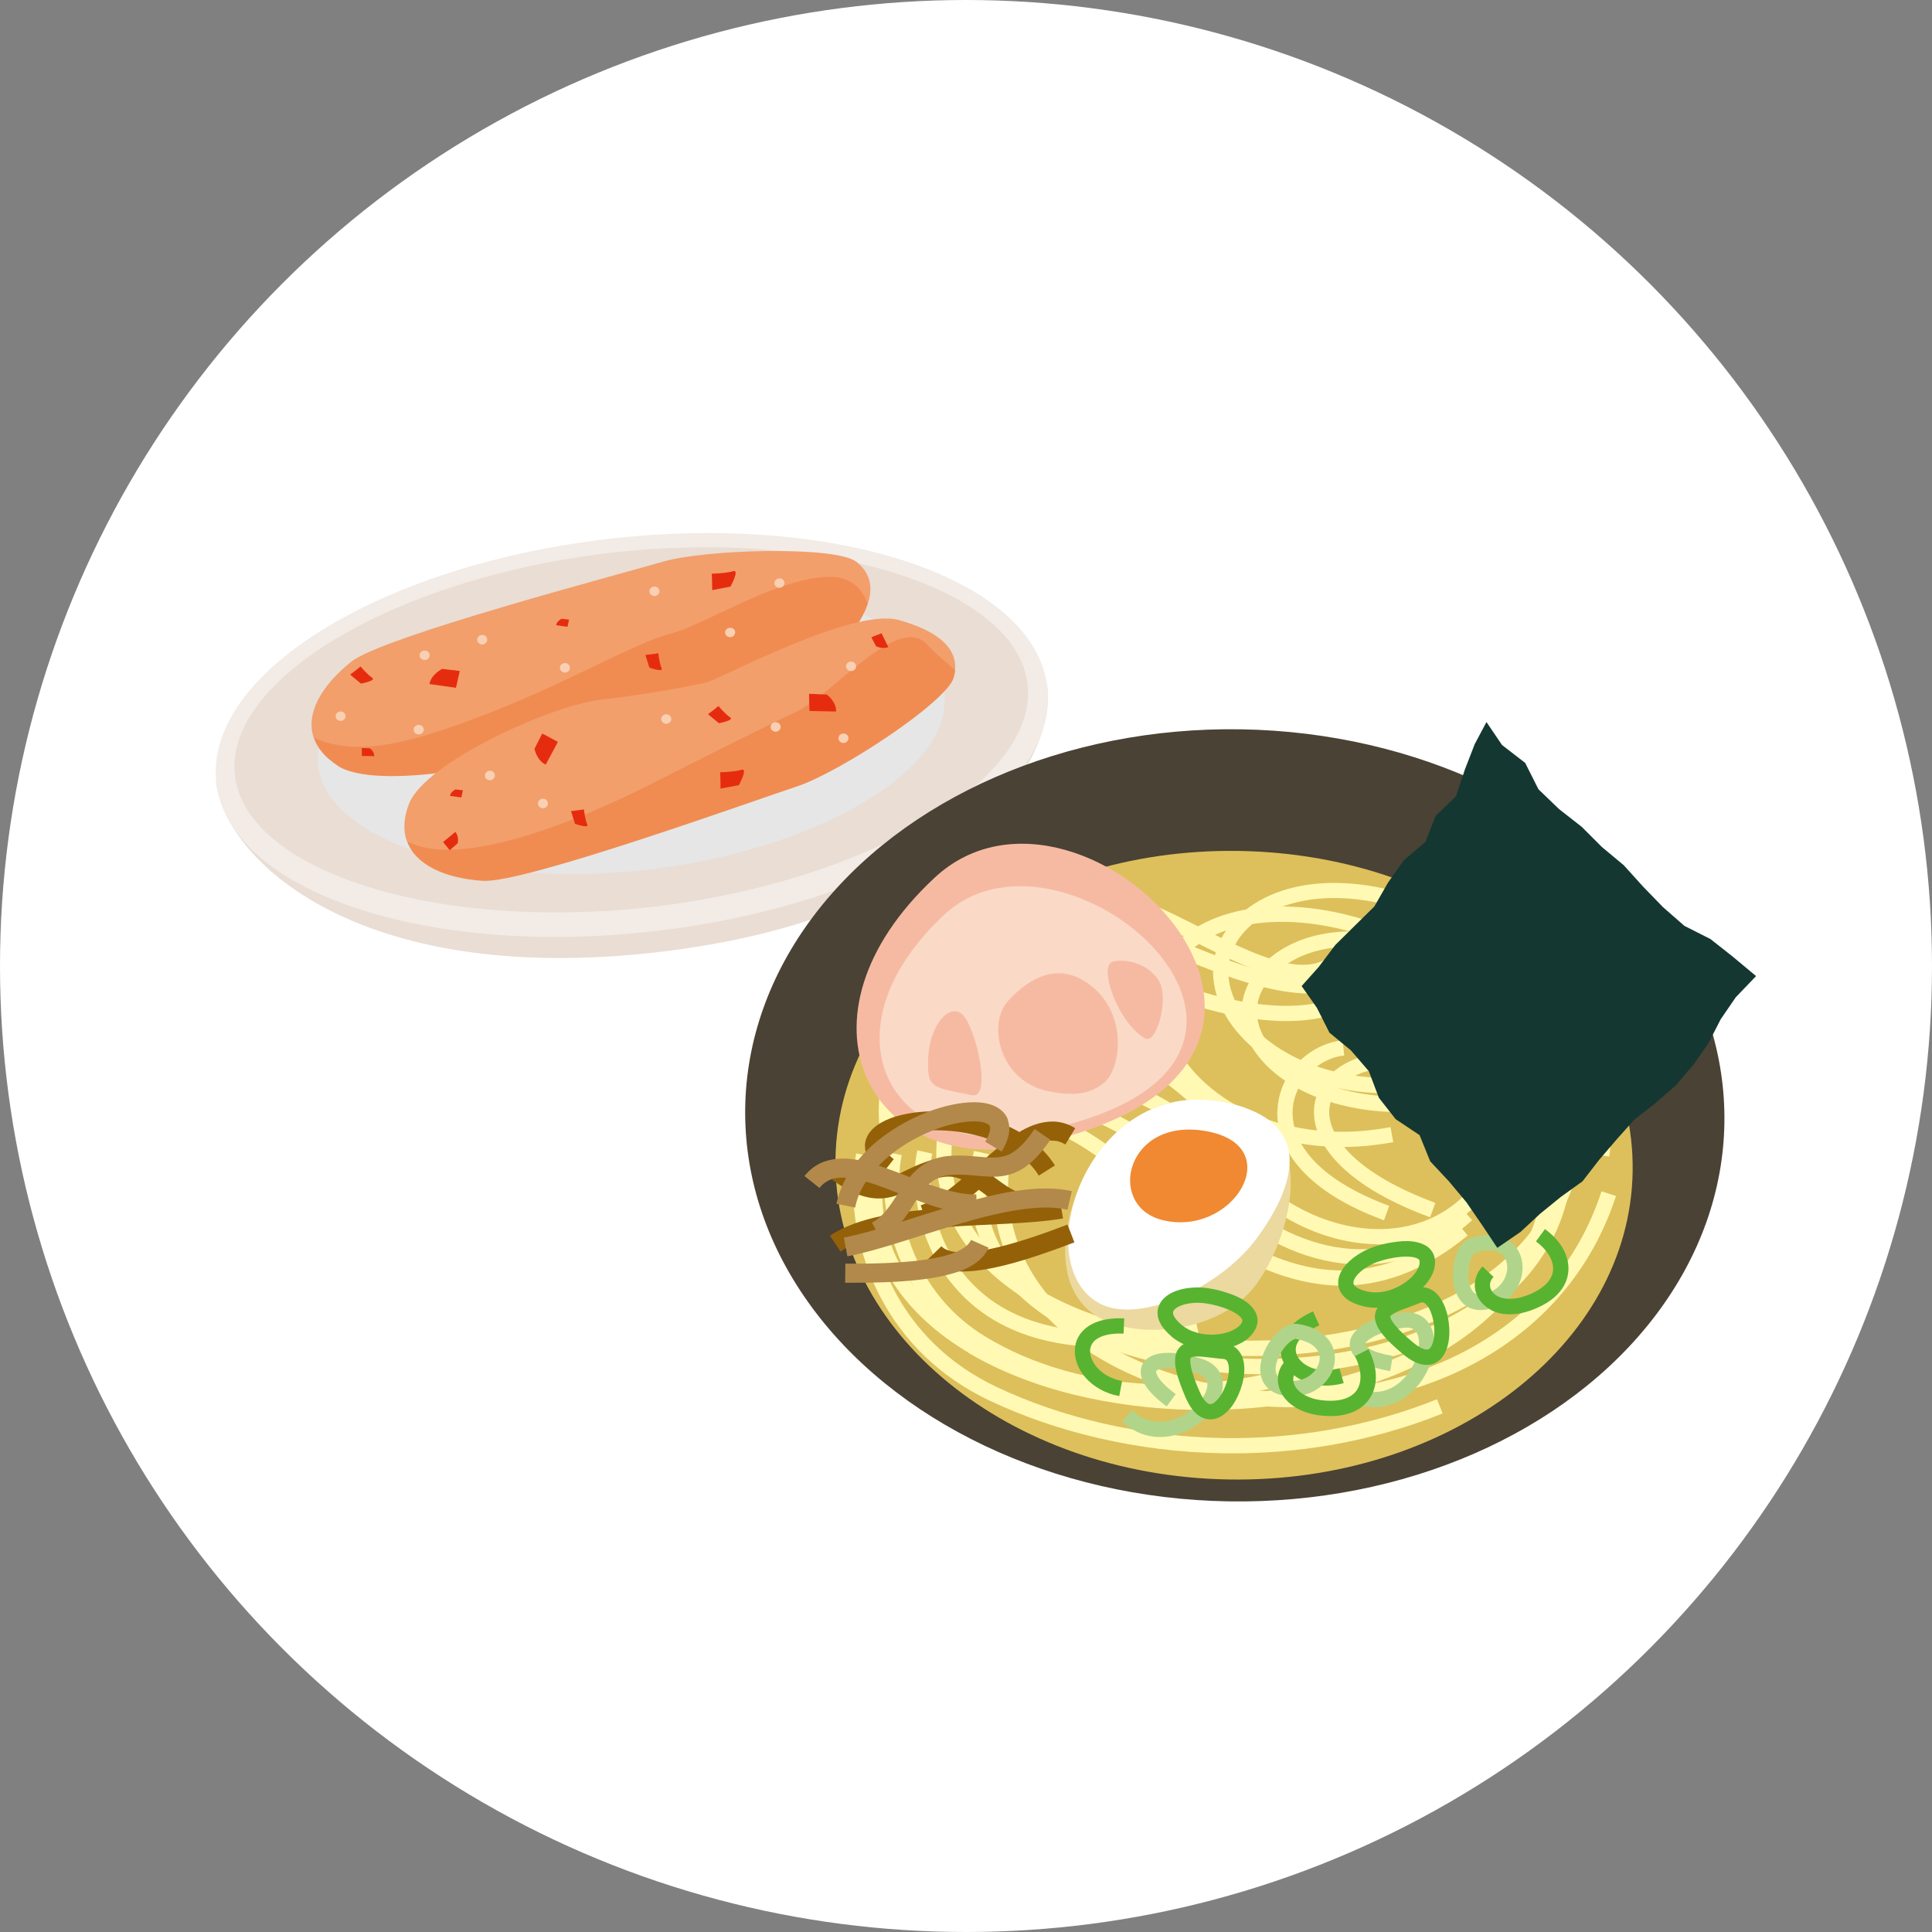
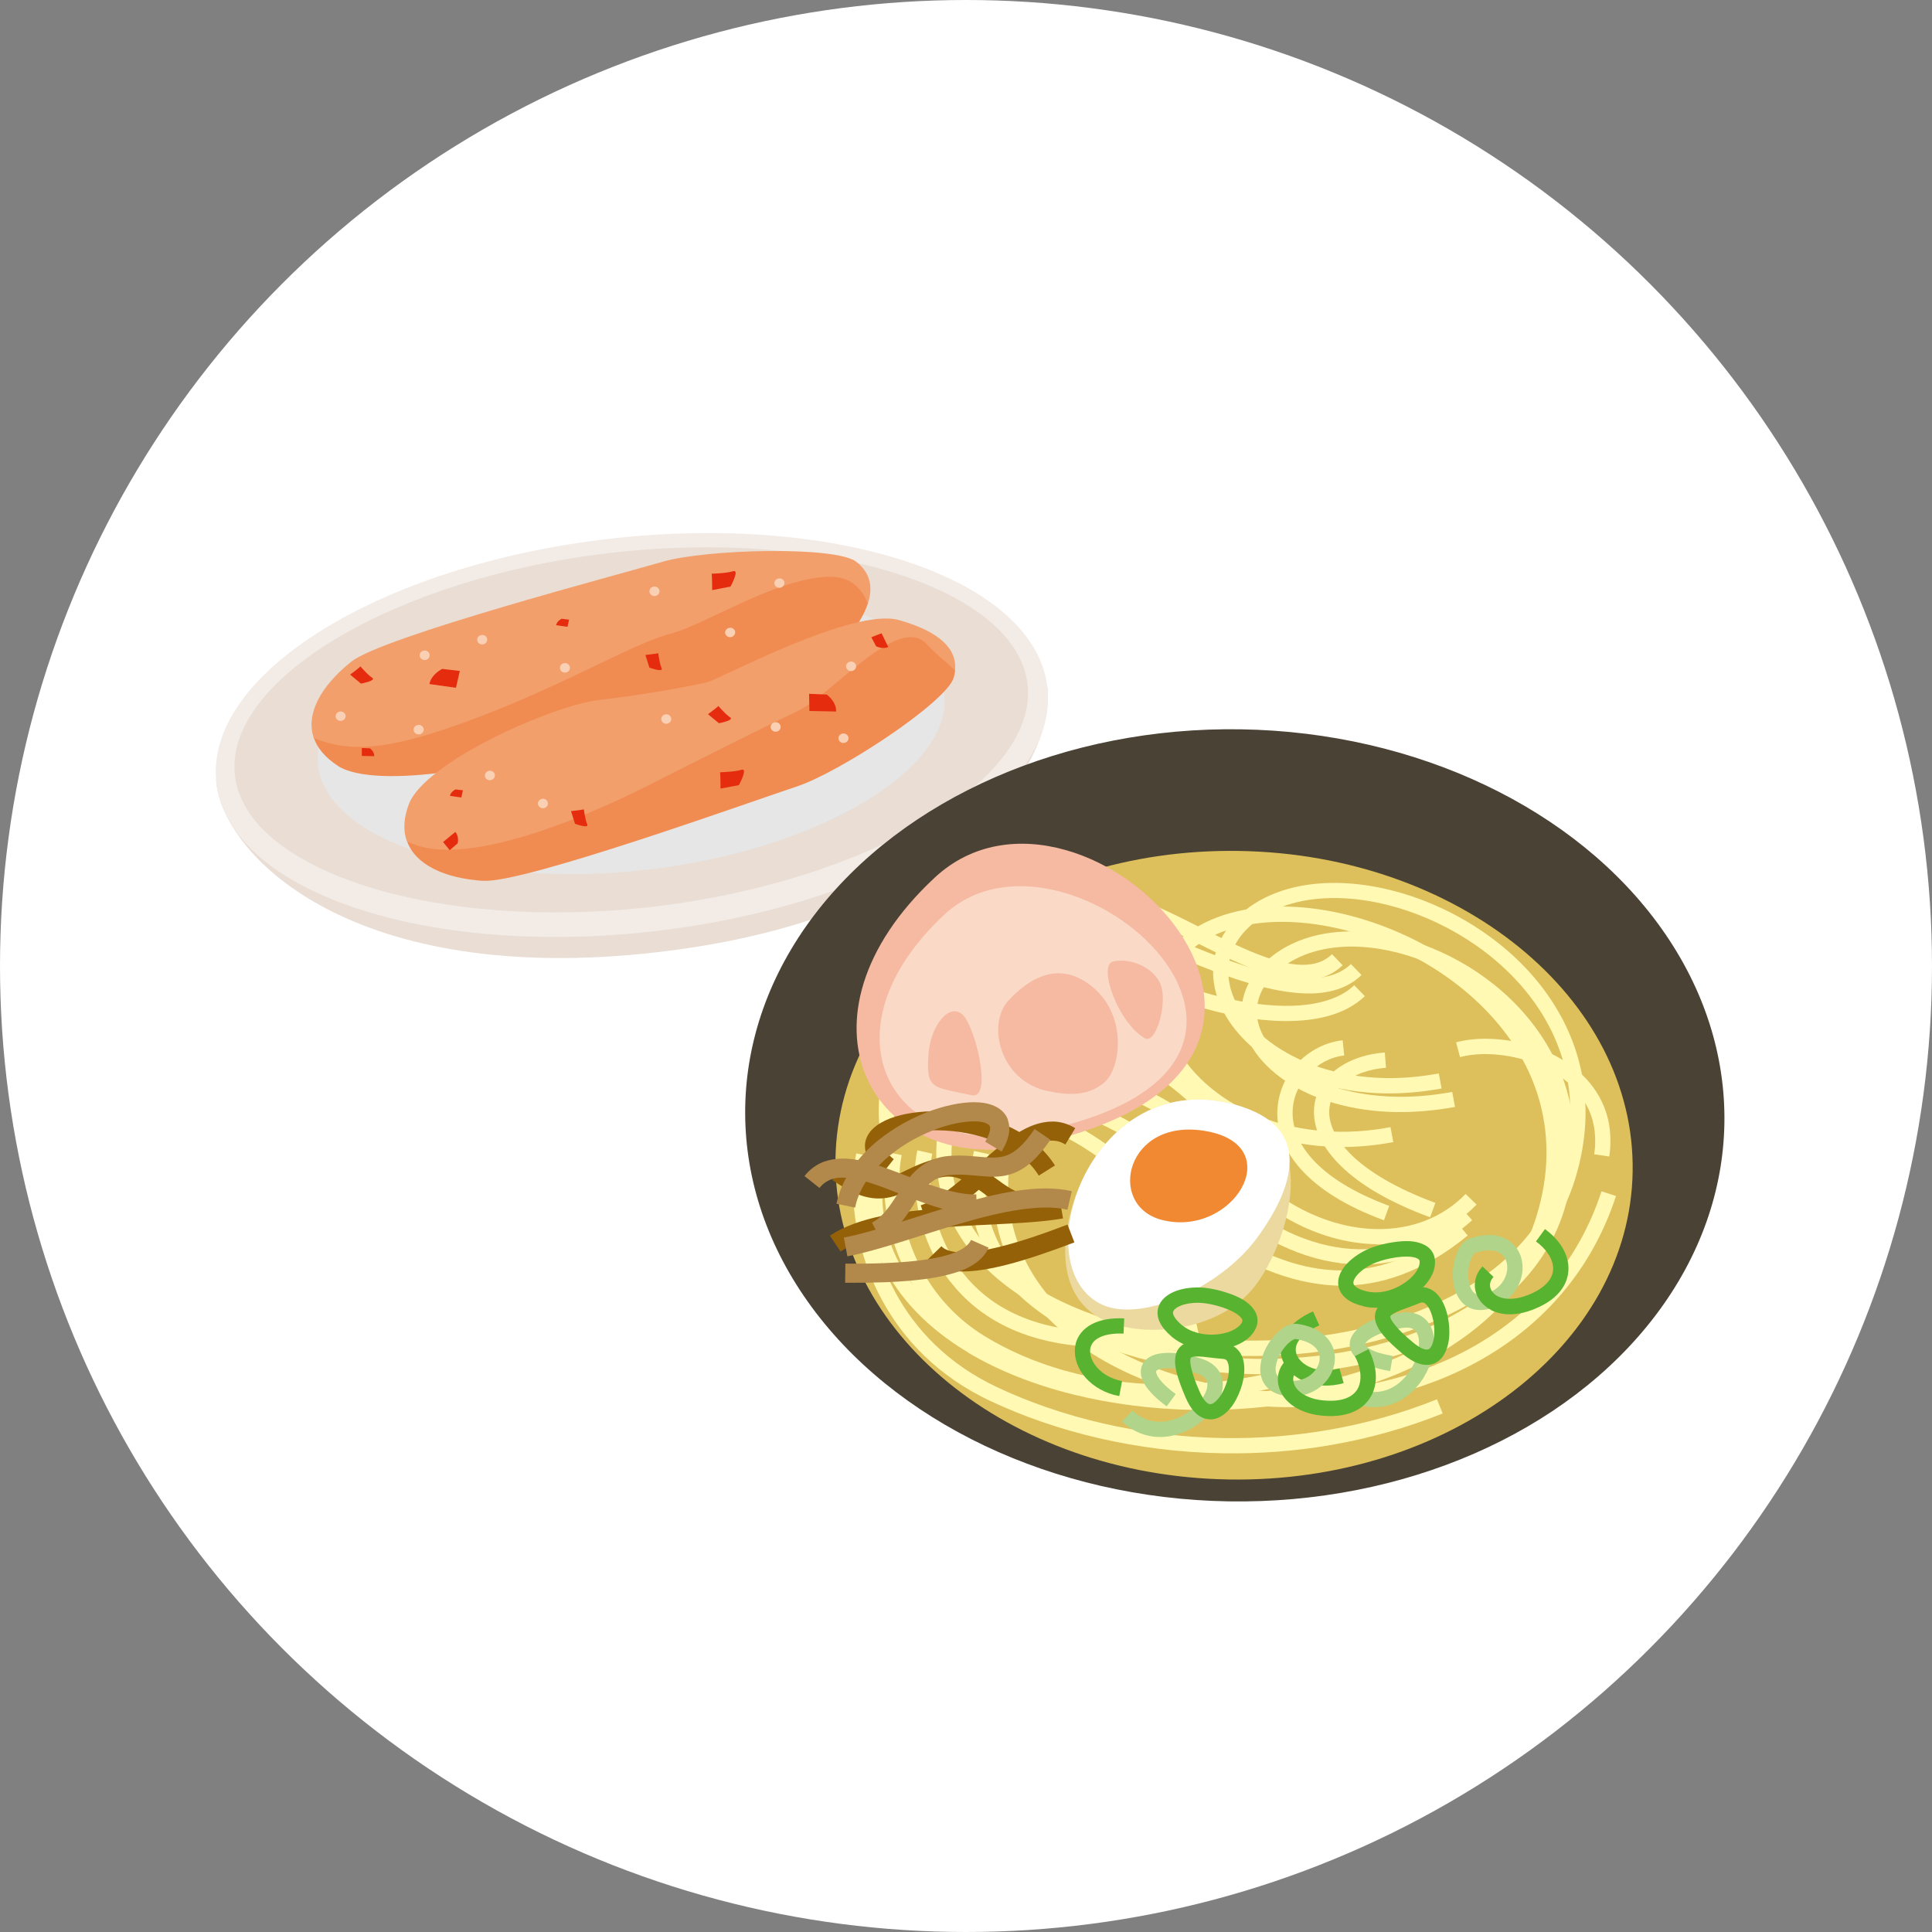
<svg xmlns="http://www.w3.org/2000/svg" viewBox="0 0 180 180">
  <rect x="0" y="0" width="180" height="180" fill="#808080" stroke="none" />
  <defs>
    <style>
      .cls-1 {
        fill: #4a4234;
      }

      .cls-2 {
        fill: #f29f6c;
      }

      .cls-3 {
        fill: #ebd99f;
      }

      .cls-4 {
        fill: #946109;
      }

      .cls-5 {
        fill: #fff9b4;
      }

      .cls-6 {
        fill: #f9d0b3;
      }

      .cls-7 {
        fill: #f6baa3;
      }

      .cls-8 {
        fill: #58b331;
      }

      .cls-9 {
        isolation: isolate;
      }

      .cls-10 {
        fill: #e6e6e6;
        mix-blend-mode: multiply;
      }

      .cls-11 {
        fill: #e9ddd4;
      }

      .cls-12 {
        fill: #e62c0f;
      }

      .cls-13 {
        fill: #fadac6;
      }

      .cls-14 {
        fill: #f08931;
      }

      .cls-15 {
        fill: #fff;
      }

      .cls-16 {
        fill: #f08c52;
      }

      .cls-17 {
        fill: #b2894a;
      }

      .cls-18 {
        fill: #b0d58a;
      }

      .cls-19 {
        fill: #f2ebe6;
      }

      .cls-20 {
        fill: #143732;
      }

      .cls-21 {
        fill: #ddc05b;
      }
    </style>
  </defs>
  <g class="cls-9">
    <g id="_レイヤー_2" data-name="レイヤー_2">
      <g id="_レイヤー_1-2" data-name="レイヤー_1">
        <circle class="cls-15" cx="90" cy="90" r="90" />
        <g>
          <g>
            <path class="cls-11" d="M97.58,64.03c.81,7.07-8.32,21.47-36.39,24.69-28.07,3.22-40.23-8.73-41.04-15.8-.81-7.07,76.61-15.96,77.42-8.89Z" />
            <path class="cls-19" d="M97.58,64.03c1.16,10.1-15.23,20.27-36.61,22.73-21.38,2.46-39.65-3.74-40.81-13.83-1.16-10.1,15.23-20.27,36.61-22.73,21.38-2.45,39.65,3.74,40.81,13.84Z" />
            <path class="cls-11" d="M60.7,84.49c-20.01,2.3-37.79-3.31-38.81-12.25s15.01-18.43,35.03-20.73c20.01-2.3,37.79,3.31,38.81,12.25,1.03,8.94-15.01,18.43-35.03,20.73h0Z" />
            <path class="cls-10" d="M60.31,81.03c-15.81,1.82-29.85-2.62-30.67-9.68-.81-7.06,11.86-14.56,27.67-16.38,15.81-1.82,29.85,2.62,30.67,9.68.81,7.06-11.86,14.56-27.67,16.38h0Z" />
          </g>
          <g>
            <g>
              <g>
                <path class="cls-2" d="M45.61,68.14c8.16-3.08,14.09-7.14,17.25-7.92,3.16-.78,8.88-5.17,13.87-5.43,2.67-.14,3.72.54,4.13,1.43.54-1.66.12-2.94-1.08-3.88-1.9-1.49-14.02-1.18-18.05,0-4.02,1.18-26.06,6.97-28.99,9.3-2.86,2.28-4.27,4.88-3.51,7.11,3.86,1.7,9.47,2,16.38-.61Z" />
                <path class="cls-16" d="M31.48,71.36c3.61,2.31,16.37-.07,20.27-2.15,3.9-2.08,7.98-3.87,9.16-4.31,1.18-.44,15.25-1.97,17.98-5.35,1.01-1.25,1.66-2.36,1.97-3.34-.42-.89-1.19-2.61-3.86-2.47-4.99.26-11.44,4.54-14.6,5.32-3.16.78-9.81,4.74-17.97,7.81-6.91,2.6-11.34,3.56-15.2,1.86.33.96,1.06,1.85,2.25,2.62Z" />
              </g>
              <path class="cls-12" d="M40.01,63.73c.16-.91,1.19-1.41,1.19-1.41l1.64.19-.36,1.57-2.47-.35Z" />
              <path class="cls-12" d="M51.81,58.25c.07-.39.51-.6.51-.6l.7.08-.15.67-1.06-.15Z" />
              <path class="cls-12" d="M34.87,70.44c.01-.42-.4-.72-.4-.72l-.76-.03v.74s1.16.02,1.16.02Z" />
              <path class="cls-12" d="M66.31,53.46c.04.38.04,1.52.04,1.52l1.71-.33s.89-1.63.24-1.43c-.65.2-1.99.23-1.99.23Z" />
              <path class="cls-12" d="M33.59,62.09c-.22.21-.97.76-.97.76l1.01.84s1.48-.27,1.04-.55c-.44-.28-1.08-1.05-1.08-1.05Z" />
              <path class="cls-12" d="M61.33,60.86c-.3.06-1.2.16-1.2.16l.37,1.18s1.34.49,1.14.05c-.2-.44-.31-1.39-.31-1.39Z" />
              <path class="cls-6" d="M45.39,59.55c.03.24-.16.46-.41.49s-.49-.14-.52-.39.16-.46.42-.49.49.14.51.39Z" />
              <path class="cls-6" d="M32.2,66.67c.03.24-.16.46-.41.49s-.49-.14-.52-.38.16-.46.41-.49.49.14.52.39Z" />
              <path class="cls-6" d="M39.48,67.93c.03.24-.16.46-.42.49s-.49-.14-.52-.39.16-.46.41-.49.49.14.52.38Z" />
              <path class="cls-6" d="M40.03,61c.03.24-.16.46-.41.49s-.49-.14-.52-.39.16-.46.41-.49.49.14.52.39Z" />
              <path class="cls-6" d="M53.1,62.17c.03.24-.16.46-.41.49s-.49-.14-.52-.39.16-.46.41-.49.49.14.52.39Z" />
              <path class="cls-6" d="M61.44,55.04c.03.24-.16.46-.41.49s-.49-.14-.52-.39.16-.46.41-.49.49.14.52.39Z" />
              <path class="cls-6" d="M68.49,58.87c.03.24-.16.46-.41.49s-.49-.14-.52-.38.16-.46.42-.49.49.14.52.39Z" />
              <path class="cls-6" d="M73.08,54.27c.03.24-.16.46-.41.49s-.49-.14-.52-.38.16-.46.42-.49.49.14.52.39Z" />
            </g>
            <g>
              <g>
                <path class="cls-2" d="M84.01,64.69c.9.99,4.17-2.98,4.97-2.24.19-1.97-1.39-3.6-5.23-4.68-4.27-1.21-16.62,5.47-17.84,5.78-1.22.31-5.62,1.15-10.05,1.66-4.43.51-16.22,5.77-17.75,9.67-.52,1.33-.56,2.5-.21,3.48,6.7,4.6,23.44-2.07,26.93-3.83" />
                <path class="cls-16" d="M45.05,82.06c3.8.24,25.19-7.47,29.17-8.78,3.98-1.3,14-7.88,14.64-10.16.06-.23.11-.45.13-.67-.8-.74-1.74-1.45-2.64-2.43-2.67-2.92-8.8,4.74-12.21,6.32-2.7,1.25-9.86,4.87-13.76,6.84-3.48,1.76-16.84,8.21-22.46,5.19.78,2.18,3.48,3.47,7.14,3.7Z" />
              </g>
-               <path class="cls-12" d="M50.84,71.24c-.86-.42-1.04-1.48-1.04-1.48l.72-1.42,1.46.78-1.14,2.12Z" />
              <path class="cls-12" d="M42.42,77.51c.38.42.22,1.06.22,1.06l-.74.64-.62-.76,1.14-.94Z" />
              <path class="cls-12" d="M82.76,60.28c-.53.24-1.14-.07-1.14-.07l-.44-.84.95-.37.63,1.28Z" />
              <path class="cls-12" d="M41.92,74.15c.07-.39.51-.6.51-.6l.7.08-.15.67-1.06-.15Z" />
              <path class="cls-12" d="M77.9,66.28c.03-.92-.87-1.57-.87-1.57l-1.65-.07.03,1.6,2.5.05Z" />
              <path class="cls-12" d="M67.09,71.95c.04.38.04,1.52.04,1.52l1.71-.32s.89-1.63.24-1.43c-.65.2-1.99.23-1.99.23Z" />
              <path class="cls-12" d="M66.93,65.78c-.22.21-.97.76-.97.76l1.02.84s1.48-.27,1.04-.55c-.44-.28-1.08-1.05-1.08-1.05Z" />
              <path class="cls-12" d="M54.4,75.41c-.29.06-1.2.16-1.2.16l.37,1.18s1.35.49,1.14.05c-.2-.44-.31-1.39-.31-1.39Z" />
              <path class="cls-6" d="M62.54,66.94c.03.24-.16.46-.41.49s-.49-.14-.52-.39.16-.46.41-.49.49.14.52.39Z" />
              <path class="cls-6" d="M51.05,74.81c.03.24-.16.46-.41.49s-.49-.14-.52-.39.16-.46.41-.49.49.14.51.39Z" />
              <path class="cls-6" d="M46.1,72.2c.03.24-.16.46-.41.49s-.49-.14-.51-.39.16-.46.41-.49.49.14.52.39Z" />
              <path class="cls-6" d="M79.76,62.03c.03.24-.16.46-.41.49s-.49-.14-.52-.39.16-.46.41-.49.49.14.52.39Z" />
              <path class="cls-6" d="M79.05,68.73c.03.24-.16.46-.41.49s-.49-.14-.52-.39.16-.46.41-.49.49.14.52.39Z" />
              <path class="cls-6" d="M72.73,67.68c.03.24-.16.46-.41.49s-.49-.14-.52-.39.16-.46.41-.49.49.14.52.39Z" />
            </g>
          </g>
        </g>
        <g>
          <g>
            <ellipse class="cls-1" cx="115.05" cy="103.93" rx="35.97" ry="45.62" transform="translate(9.28 217.28) rotate(-89.08)" />
            <path class="cls-21" d="M152.11,109.16c-.26,16.17-17.1,29.01-37.61,28.68-20.51-.33-36.92-13.71-36.66-29.88.26-16.17,17.1-29.01,37.61-28.68,20.51.33,36.92,13.71,36.66,29.88Z" />
            <path class="cls-5" d="M90.24,126.03c-5.71-3.39-9.57-8.49-9.46-15.07h0c.02-1.12.15-2.29.41-3.49h0l1.39.3c-.24,1.12-.36,2.19-.38,3.22h0c-.09,5.97,3.33,10.57,8.76,13.82h0c5.43,3.23,12.84,5,20.39,5.12h0c6.98.11,14.07-1.17,19.83-3.92h0c5.76-2.75,10.16-6.93,11.94-12.6h0c.63-2.02.94-3.95.96-5.78h0c.1-6.5-3.25-11.86-8.03-15.67h0c-4.77-3.8-10.96-5.99-16.29-6.07h0c-3.43-.06-6.48.75-8.6,2.46h0c-1.8,1.45-2.59,3.21-2.63,5.11h0c-.05,2.65,1.49,5.62,4.32,7.93h0c2.82,2.32,6.9,3.97,11.81,4.05h0c1.55.03,3.18-.11,4.89-.43h0l.26,1.4c-1.8.33-3.53.48-5.17.45h0c-10.43-.19-17.59-7-17.54-13.43h0c.03-2.3,1.06-4.53,3.16-6.2h0c2.48-1.98,5.86-2.83,9.52-2.77h0c5.69.1,12.12,2.38,17.16,6.38h0c5.03,4,8.68,9.78,8.56,16.81h0c-.03,1.97-.36,4.04-1.03,6.18h0c-1.92,6.15-6.68,10.61-12.69,13.47h0c-6.01,2.86-13.3,4.18-20.46,4.06h0c-7.75-.13-15.37-1.92-21.09-5.32h0Z" />
            <path class="cls-5" d="M96.08,121.36c-5.34-3.16-8.96-7.94-8.85-14.1h0c.02-1.05.14-2.14.38-3.27h0l1.39.3c-.22,1.04-.33,2.04-.35,2.99h0c-.08,5.55,3.09,9.82,8.15,12.85h0c5.05,3.01,11.96,4.66,18.99,4.77h0c6.5.1,13.11-1.1,18.47-3.66h0c5.37-2.57,9.46-6.45,11.11-11.73h0c.61-1.96.91-3.83.93-5.6h0c.1-6.04-2.88-11.03-7.14-14.58h0c-4.25-3.54-9.78-5.59-14.57-5.66h0c-3.05-.05-5.77.69-7.72,2.26h0c-1.68,1.35-2.4,2.91-2.43,4.52h0c-.04,2.24,1.32,4.69,3.88,6.62h0c2.55,1.92,6.26,3.29,10.74,3.37h0c1.57.03,3.24-.11,4.99-.43h0l.26,1.4c-1.84.34-3.6.48-5.27.46h0c-4.75-.08-8.75-1.53-11.57-3.65h0c-2.81-2.12-4.49-4.94-4.45-7.78h0c.03-2.05,1.01-4.06,2.96-5.61h0c2.29-1.83,5.35-2.62,8.63-2.57h0c5.17.09,10.94,2.24,15.46,5.99h0c4.51,3.75,7.76,9.16,7.65,15.7h0c-.03,1.91-.35,3.92-1,6h0c-1.8,5.75-6.25,9.92-11.86,12.59h0c-5.62,2.68-12.42,3.9-19.11,3.79h0c-7.24-.12-14.35-1.79-19.7-4.97h0Z" />
            <path class="cls-5" d="M98.62,123.4c-4.97-2.94-8.34-7.39-8.24-13.13h0c.01-.98.13-2,.36-3.04h0l1.39.3c-.2.96-.31,1.88-.32,2.77h0c-.07,5.13,2.85,9.08,7.54,11.88h0c4.68,2.79,11.08,4.31,17.6,4.42h0c6.03.1,12.16-1.01,17.12-3.39h0c4.97-2.38,8.76-5.97,10.28-10.85h0c.6-1.91.88-3.72.91-5.45h0c.09-5.57-2.51-10.19-6.25-13.48h0c-3.73-3.28-8.59-5.17-12.84-5.24h0c-2.67-.04-5.07.63-6.85,2.05h0c-1.56,1.25-2.2,2.6-2.22,3.94h0c-.04,1.81,1.14,3.76,3.42,5.31h0c2.27,1.54,5.58,2.62,9.6,2.69h0c1.62.03,3.36-.11,5.18-.45h0s.26,1.4.26,1.4c-1.92.35-3.75.5-5.47.48h0c-4.26-.07-7.83-1.21-10.37-2.93h0c-2.53-1.72-4.08-4.05-4.04-6.51h0c.02-1.81.95-3.59,2.76-5.03h0c2.1-1.68,4.85-2.41,7.76-2.36h0c4.64.08,9.77,2.1,13.76,5.59h0c3.99,3.49,6.83,8.52,6.73,14.57h0c-.03,1.87-.34,3.82-.97,5.85h0c-1.68,5.36-5.82,9.23-11.03,11.72h0c-5.22,2.49-11.54,3.62-17.76,3.52h0c-6.72-.11-13.33-1.66-18.31-4.62h0Z" />
            <path class="cls-5" d="M81.97,96.63c.07-3.72,2.3-7.24,5.62-9.82h0c3.33-2.58,7.79-4.24,12.49-4.17h0c1.36.02,2.73.19,4.1.52h0c2.73.67,5.83,2.36,8.88,3.87h0c3.04,1.52,6.03,2.84,8.24,2.86h0c1.15.01,2.05-.27,2.8-.99h0l.99,1.03c-1.05,1.02-2.4,1.42-3.81,1.39h0c-2.71-.06-5.77-1.49-8.85-3.01h0c-3.07-1.53-6.14-3.17-8.58-3.76h0c-1.26-.31-2.53-.46-3.78-.48h0c-4.34-.07-8.52,1.48-11.59,3.87h0c-3.08,2.39-5.02,5.58-5.07,8.72h0c-.02,1.45.35,2.91,1.21,4.33h0s-1.22.74-1.22.74c-1-1.64-1.45-3.38-1.42-5.1h0Z" />
            <path class="cls-5" d="M86,98.04c.06-3.41,1.81-6.75,4.47-9.24h0c2.66-2.49,6.26-4.14,10.09-4.08h0c1.5.02,3.04.31,4.56.92h0c4.92,1.98,11.86,5.44,16.64,5.5h0c1.74.02,3.12-.37,4.1-1.32h0l.99,1.02c-1.34,1.3-3.16,1.75-5.11,1.72h0c-5.35-.11-12.29-3.67-17.14-5.6h0c-1.35-.54-2.71-.8-4.05-.82h0c-3.4-.06-6.67,1.43-9.1,3.7h0c-2.43,2.27-3.97,5.29-4.02,8.22h0c-.01.86.1,1.71.35,2.54h0s-1.36.42-1.36.42c-.3-.98-.43-1.98-.42-2.98h0Z" />
            <path class="cls-5" d="M88.04,101.27c.21-3.23,1.68-6.55,3.86-9.1h0c2.18-2.53,5.13-4.33,8.34-4.28h0c1.45.02,2.94.43,4.38,1.3h0c4.11,2.48,10.12,4.45,14.95,4.52h0c2.84.05,5.21-.57,6.6-1.92h0l.99,1.02c-1.83,1.75-4.58,2.36-7.61,2.32h0c-5.18-.09-11.32-2.12-15.66-4.73h0c-1.24-.75-2.47-1.07-3.67-1.09h0c-2.64-.05-5.24,1.47-7.24,3.78h0c-1.99,2.31-3.34,5.39-3.52,8.26h0l-1.42-.09h0Z" />
            <path class="cls-5" d="M100.82,125.49c-5.07-3.55-8.42-8.79-8.31-15.32h0c.02-1.27.17-2.58.46-3.94h0l1.39.3c-.27,1.27-.41,2.49-.43,3.66h0c-.09,6.01,2.92,10.76,7.71,14.13h0c4.78,3.36,11.32,5.25,18.06,5.36h0c6.16.1,12.49-1.29,17.78-4.34h0c5.3-3.06,9.57-7.75,11.73-14.35h0s1.35.44,1.35.44c-2.27,6.94-6.82,11.94-12.38,15.14h0c-5.56,3.2-12.13,4.64-18.52,4.53h0c-6.99-.12-13.78-2.06-18.86-5.62h0Z" />
            <path class="cls-5" d="M119.01,103.59c.07-3.51,2.86-6.31,6.08-6.67h0s.15,1.42.15,1.42c-2.5.26-4.78,2.55-4.81,5.27h0c-.05,2.7,2.05,6.16,9,8.74h0l-.49,1.34c-7.22-2.64-9.99-6.56-9.94-10.1h0Z" />
            <path class="cls-5" d="M124.98,108.68c-1.75-1.69-2.59-3.48-2.56-5.16h0c.02-1.49.75-2.83,1.93-3.77h0c1.18-.95,2.79-1.55,4.67-1.69h0s.11,1.42.11,1.42c-1.65.13-2.99.65-3.89,1.38h0c-.9.74-1.38,1.65-1.4,2.69h0c-.02,1.17.57,2.6,2.13,4.11h0c1.56,1.5,4.07,3.05,7.76,4.41h0l-.49,1.34c-3.82-1.4-6.5-3.03-8.25-4.72h0Z" />
            <path class="cls-5" d="M100.69,97.81c-3.11-.05-5.83,1.4-8.22,3.72h0l-.99-1.02c2.55-2.48,5.64-4.18,9.24-4.12h0c4.3.08,9.12,2.63,14.53,8.81h0l-1.07.94c-5.27-6.03-9.76-8.26-13.48-8.32h0Z" />
            <path class="cls-5" d="M124.76,119.78c-9.43-.2-17.15-8.51-23.26-12.52h0c-2.03-1.35-3.85-2.19-5.34-2.2h0c-.38,0-.74.04-1.09.13h0l-.38-1.37c.49-.13.99-.19,1.49-.18h0c1.99.04,3.99,1.05,6.11,2.44h0c2.12,1.4,4.35,3.22,6.73,5.04h0c4.76,3.63,10.06,7.16,15.76,7.24h0c3.45.05,7.1-1.11,11.06-4.35h0l.9,1.1c-4.14,3.41-8.17,4.73-11.97,4.67h-.02ZM95.07,105.19h0s0,0,0,0h0Z" />
            <path class="cls-5" d="M126.6,117.81c-4.35-.07-8.66-2-12.33-5.12h0c-2.95-2.51-6.15-4.89-9.18-6.64h0c-3.03-1.75-5.9-2.86-8.09-2.88h0c-.98-.02-1.82.17-2.51.57h0l-.72-1.23c.96-.56,2.07-.79,3.25-.77h0c2.62.05,5.64,1.27,8.78,3.08h0c3.14,1.81,6.4,4.24,9.39,6.79h0c3.48,2.96,7.49,4.72,11.43,4.78h0c3.32.05,6.59-1.08,9.58-3.77h0l.96,1.06c-3.22,2.92-6.88,4.2-10.54,4.14h-.02Z" />
            <path class="cls-5" d="M128.23,115.92c-4.75-.08-9.83-2.43-13.78-6.89h0c-4.53-5.13-11.16-8.16-15.89-8.22h0c-2.04-.03-3.67.47-4.68,1.46h0l-.99-1.02c1.39-1.34,3.42-1.89,5.69-1.86h0c5.27.1,12.12,3.29,16.93,8.71h0c3.71,4.2,8.45,6.34,12.74,6.41h0c3.19.05,6.12-1.03,8.3-3.27h0l1.02.99c-2.46,2.54-5.81,3.76-9.33,3.71h-.01Z" />
            <g>
              <path class="cls-5" d="M92.27,130.53c-9.77-4.61-12.9-13.77-12.79-20.21h0c.02-1.03.12-1.99.29-2.86h0l1.4.27c-.15.78-.24,1.66-.26,2.61h0c-.09,6.01,2.81,14.58,11.98,18.9h0c5.9,2.78,13.24,4.61,21.07,4.74h0c6.48.1,13.3-.96,19.92-3.61h0l.53,1.32c-6.81,2.73-13.82,3.82-20.47,3.71h0c-8.04-.13-15.56-2-21.66-4.87h0Z" />
              <path class="cls-5" d="M91.1,125.76c-6.76-4.1-8.82-11.14-8.74-15.97h0c.01-.9.1-1.73.25-2.46h0s1.4.29,1.4.29c-.13.63-.21,1.38-.22,2.2h0c-.07,4.45,1.84,10.98,8.05,14.73h0c4.26,2.58,9.9,4.34,16.47,4.44h0c4.4.07,9.21-.6,14.32-2.25h0l.44,1.35c-5.25,1.7-10.22,2.4-14.78,2.32h0c-6.81-.11-12.69-1.93-17.18-4.65h0Z" />
              <path class="cls-5" d="M88.55,119.44c-2.59-3.34-3.36-7.29-3.32-10.1h0c.01-.83.1-1.57.24-2.17h0s1.39.32,1.39.32c-.11.48-.19,1.13-.2,1.87h0c-.04,2.54.68,6.2,3.02,9.2h0c2.34,2.99,6.26,5.4,12.9,5.52h0c2.53.04,5.46-.26,8.83-1.01h0l.31,1.39c-3.46.77-6.5,1.08-9.16,1.04h-.04c-6.96-.11-11.38-2.74-13.96-6.07h0Z" />
            </g>
            <path class="cls-5" d="M81.87,103.24c.03-3.28,1.3-6.14,4.27-7.99h0c2.96-1.85,7.49-2.76,14.16-2.66h0l-.02,1.42c-6.53-.11-10.81.83-13.38,2.44h0c-2.55,1.62-3.54,3.83-3.6,6.8h0c0,.47,0,.96.05,1.46h0l-1.42.12c-.05-.55-.07-1.08-.06-1.61h0Z" />
          </g>
          <g>
            <path class="cls-3" d="M120.14,108.66c.59,3.63-1.13,8.32-3.09,10.99-3.4,4.64-11.23,5.2-14.81,3.01-3.94-2.42-3.48-7.96-1.57-12.36,2.18-5.03,7.32-9.34,14.44-7.37,3.11.86,4.6,3.09,5.03,5.73Z" />
            <path class="cls-15" d="M117.11,115.34c-3.4,4.64-10.99,8.08-14.68,6.09-7.06-3.81-.67-22.2,12.68-18.5,7.39,2.05,5.39,7.8,2,12.41Z" />
            <path class="cls-14" d="M108.26,113.66c-5.24-1.34-3.37-9.68,4.2-8.26,7.58,1.42,2.38,9.94-4.2,8.26Z" />
          </g>
          <g>
            <path class="cls-18" d="M126.46,130.88l.41-1.37c.69.2,1.31.22,1.87.11h0c1.15-.23,2.1-1.05,2.72-2.07h0c.62-1.01.86-2.2.7-2.93h0c-.08-.38-.23-.61-.43-.75h0c-.2-.14-.5-.23-1.07-.15h0c-.19.03-.37.06-.54.1h0c-1.69.32-2.73.98-2.89,1.31h0c-.06.1-.05.12-.05.14h0s.08.22.51.45h0c.42.23,1.11.45,2.07.61h0s-.24,1.41-.24,1.41c-1.07-.18-1.89-.43-2.51-.77h0c-.61-.33-1.09-.78-1.23-1.42h0c-.09-.41.02-.84.23-1.17h0c.21-.34.5-.61.86-.85h0c.72-.48,1.71-.85,2.96-1.11h0c.19-.04.39-.08.6-.11h0c.81-.13,1.55,0,2.11.39h0c.56.39.88,1,1.01,1.63h0c.24,1.24-.11,2.68-.88,3.96h0c-.77,1.27-2.01,2.38-3.65,2.72h0s0,0-.01,0h0c-.78.16-1.65.13-2.55-.14h0Z" />
            <path class="cls-8" d="M119.35,126.28c-.15-.74.02-1.55.53-2.26h0c.51-.71,1.31-1.33,2.45-1.84h0l.59,1.3c-.98.44-1.57.93-1.88,1.37h0c-.31.44-.36.8-.29,1.15h0c.09.47.48.96,1.14,1.3h0c.65.33,1.54.48,2.52.28h0c.13-.03.25-.06.38-.09h0l.4,1.37c-.16.05-.33.09-.49.12h0c-2.54.5-4.88-.69-5.34-2.69h0Z" />
            <path class="cls-8" d="M133.29,127.13c-.83.15-1.66-.21-2.56-.95h0c-1.57-1.34-2.37-2.18-2.6-3.16h0c-.1-.45.02-.95.29-1.28h0c.26-.34.59-.54.94-.72h0c.7-.35,1.55-.6,2.38-.94h0c.12-.05.25-.09.37-.12h0c.8-.17,1.54.26,1.95.8h0c.43.55.69,1.24.84,1.97h0c.24,1.29.21,2.7-.52,3.71h0c-.25.33-.63.6-1.08.69h0s0,0-.01,0h0ZM132.28,121.4c-.68.28-1.33.49-1.83.69h0c-.5.2-.84.42-.89.51h0c-.04.07-.04.02-.02.13h0c.02.25.6,1.11,2.12,2.35h0c.75.63,1.21.69,1.36.65h0c.09-.02.15-.05.25-.17h0c.09-.12.19-.32.26-.59h0c.14-.53.14-1.28,0-1.96h0c-.11-.57-.33-1.09-.56-1.37h0c-.25-.29-.36-.31-.55-.29h0s-.07.02-.12.04h0l-.27-.66.27.66h0Z" />
            <path class="cls-18" d="M136.39,121.51c-.52-.46-.79-1.09-.93-1.73h0c-.17-.86-.11-1.78.12-2.58h0c.24-.78.59-1.53,1.43-1.84h0c.25-.08.48-.14.71-.19h0c1.08-.22,2.03-.09,2.75.35h0c.72.43,1.17,1.15,1.32,1.91h0c.34,1.67-.62,3.66-2.73,4.41h0c-.19.07-.37.12-.55.16h0s-.03,0-.04,0h0c-.8.16-1.56-.03-2.08-.49h0ZM137.25,116.91c-.11.15-.22.4-.3.68h0c-.17.57-.21,1.32-.09,1.9h0c.09.44.27.77.46.94h0c.2.16.4.25.9.16h0c.11-.02.23-.05.36-.1h0c1.46-.52,2-1.84,1.81-2.78h0c-.09-.43-.3-.76-.66-.97h0c-.35-.21-.9-.34-1.73-.17h0c-.18.04-.36.08-.55.15h0l-.22-.68.22.68s0,0,0,0h0s-.1.05-.2.2h0Z" />
            <path class="cls-8" d="M126.99,121.69c-.62-.15-1.11-.36-1.51-.66h0c-.39-.3-.68-.71-.77-1.16h0c-.15-.75.18-1.43.65-1.99h0c.48-.56,1.15-1.05,1.96-1.44h0c.49-.24,1.17-.45,1.93-.61h0c1.24-.23,2.6-.39,3.67.27h0c.35.23.65.62.74,1.09h0c.01.05.02.12.03.19h0c.09,1.04-.48,1.96-1.27,2.72h0c-.8.76-1.9,1.37-3.12,1.62h0c-.74.15-1.53.17-2.31-.02h0ZM127.93,117.73c-.66.31-1.18.71-1.49,1.07h0c-.32.37-.37.66-.34.78h0c.02.08.06.18.23.32h0c.18.14.49.29.98.41h0c.55.13,1.13.13,1.7.01h0c.93-.19,1.81-.68,2.42-1.25h0c.62-.57.89-1.22.83-1.54h0s0-.03,0-.05h0c-.02-.09-.04-.12-.14-.19h0c-.1-.07-.29-.14-.56-.18h0c-.53-.08-1.31-.02-2.02.13h0c-.66.13-1.27.34-1.6.49h0l-.31-.64.31.64h0Z" />
            <path class="cls-8" d="M138.88,122.02c-.75-.39-1.27-1.06-1.43-1.82h0c-.16-.76.08-1.59.67-2.21h0l1.03.98c-.3.32-.37.64-.31.95h0c.12.59.87,1.33,2.6,1.01h0c.3-.06.62-.16.96-.29h0c1.02-.41,1.63-.91,1.96-1.39h0c.33-.49.4-.96.3-1.47h0c-.14-.69-.67-1.47-1.56-2.12h0l.84-1.15c1.1.8,1.88,1.83,2.12,2.99h0c.18.85.02,1.78-.52,2.56h0c-.54.79-1.41,1.43-2.61,1.91h0c-.42.17-.82.29-1.2.37h0c-1.12.23-2.1.1-2.85-.3h0Z" />
          </g>
          <g>
            <path class="cls-18" d="M104.52,132.45l.98-1.04c.53.5,1.07.79,1.62.93h0c1.13.31,2.35.01,3.36-.62h0c1.01-.62,1.76-1.57,1.95-2.3h0c.1-.37.07-.65-.04-.86h0c-.12-.21-.35-.43-.89-.61h0c-.18-.06-.35-.11-.52-.16h0c-1.65-.47-2.88-.35-3.17-.13h0c-.1.07-.1.09-.1.11h0s-.02.23.26.63h0c.27.39.78.91,1.57,1.48h0s-.84,1.15-.84,1.15c-.87-.64-1.49-1.23-1.9-1.82h0c-.4-.57-.63-1.18-.46-1.82h0c.11-.41.4-.74.73-.94h0c.34-.21.72-.32,1.15-.37h0c.86-.11,1.91,0,3.14.34h0c.19.05.39.11.58.17h0c.78.24,1.39.69,1.71,1.29h0c.33.6.34,1.29.17,1.91h0c-.34,1.22-1.31,2.34-2.57,3.14h0c-1.26.78-2.87,1.22-4.48.78h0s0,0-.01,0h0c-.77-.21-1.53-.63-2.21-1.27h0Z" />
            <path class="cls-8" d="M100.23,125.15c.19-.73.72-1.38,1.49-1.78h0c.77-.4,1.77-.6,3.02-.54h0l-.06,1.42c-1.07-.05-1.82.13-2.29.38h0c-.47.25-.68.55-.78.89h0c-.13.46,0,1.08.43,1.67h0c.43.59,1.16,1.13,2.12,1.39h0c.12.03.25.06.38.09h0s-.26,1.4-.26,1.4c-.17-.03-.33-.07-.5-.11h0c-2.49-.69-4.04-2.82-3.55-4.81h0Z" />
            <path class="cls-8" d="M112.3,132.18c-.81-.23-1.39-.93-1.85-2h0c-.8-1.9-1.13-3.01-.9-3.99h0c.11-.45.45-.84.84-1.02h0c.38-.18.77-.22,1.16-.22h0c.78,0,1.65.16,2.55.23h0c.13.01.26.03.38.07h0c.8.21,1.26.92,1.38,1.59h0c.14.68.06,1.42-.13,2.14h0c-.37,1.26-1.03,2.51-2.14,3.07h0c-.37.18-.83.25-1.27.13h0s0,0-.01,0h0ZM113.98,126.61c-.73-.06-1.41-.16-1.95-.21h0c-.54-.05-.93,0-1.03.06h0c-.06.05-.04,0-.08.11h0c-.1.23.03,1.26.83,3.05h0c.39.9.77,1.17.92,1.19h0c.09.02.16.02.3-.04h0c.13-.06.31-.2.49-.41h0c.36-.41.7-1.08.88-1.75h0c.16-.56.19-1.12.11-1.48h0c-.1-.37-.18-.44-.36-.5h0s-.07-.01-.12-.02h0l.06-.71-.06.71h0Z" />
            <path class="cls-18" d="M117.6,128.56c-.26-.65-.22-1.33-.05-1.96h0c.23-.85.7-1.64,1.27-2.25h0c.57-.59,1.21-1.1,2.1-1h0c.26.04.5.09.72.15h0c1.07.29,1.85.84,2.3,1.55h0c.45.71.53,1.55.32,2.3h0c-.45,1.65-2.21,2.99-4.42,2.71h0c-.2-.02-.38-.06-.56-.11h0s-.03,0-.04-.01h0c-.79-.22-1.38-.73-1.64-1.37h0ZM120.44,124.84c-.16.09-.37.26-.57.47h0c-.41.44-.78,1.08-.94,1.66h0c-.12.43-.11.81,0,1.04h0c.1.23.25.41.73.55h0c.11.03.23.05.36.07h0c1.54.19,2.62-.74,2.87-1.67h0c.11-.42.07-.81-.15-1.16h0c-.22-.35-.65-.71-1.47-.93h0c-.17-.05-.36-.09-.55-.12h0l.1-.7-.11.7h0s-.11,0-.27.09h0Z" />
            <path class="cls-8" d="M109.12,124.49c-.48-.41-.83-.82-1.05-1.27h0c-.22-.44-.29-.94-.16-1.38h0c.21-.74.8-1.2,1.47-1.49h0c.68-.29,1.5-.42,2.4-.4h0c.55.01,1.25.13,2,.33h0c1.21.35,2.5.82,3.15,1.89h0c.21.36.3.85.17,1.31h0c-.01.05-.03.11-.06.18h0c-.39.96-1.31,1.53-2.36,1.86h0c-1.06.31-2.31.36-3.51.04h0c-.73-.2-1.44-.54-2.05-1.06h0ZM111.76,121.38c-.73-.02-1.38.1-1.81.29h0c-.45.19-.63.42-.65.55h0c-.02.09-.03.19.07.39h0c.1.2.31.48.69.8h0c.43.37.95.62,1.51.77h0c.91.25,1.93.21,2.72-.03h0c.81-.23,1.34-.69,1.44-1h0s.01-.03.01-.05h0c.02-.09.02-.12-.04-.23h0c-.06-.1-.2-.26-.42-.41h0c-.44-.32-1.16-.61-1.86-.8h0c-.65-.18-1.29-.27-1.65-.28h0v-.71s0,.71,0,.71h0Z" />
            <path class="cls-8" d="M119.59,130.13c-.49-.69-.66-1.52-.45-2.27h0c.2-.75.78-1.39,1.6-1.67h0l.48,1.34c-.41.16-.61.41-.7.71h0c-.15.58.18,1.58,1.86,2.07h0c.29.08.62.14.99.17h0c1.09.1,1.87-.08,2.37-.36h0c.51-.29.79-.67.93-1.18h0c.19-.68.07-1.62-.44-2.59h0l1.27-.65c.62,1.21.86,2.49.55,3.62h0c-.23.85-.79,1.6-1.62,2.05h0c-.83.46-1.9.65-3.19.53h0c-.45-.04-.86-.11-1.24-.22h0c-1.1-.3-1.91-.86-2.41-1.55h0Z" />
          </g>
          <g>
            <path class="cls-7" d="M95.82,106.74c-14.72,2.92-22.74-11.93-8.74-24.97,14.01-13.04,43.75,18.03,8.74,24.97Z" />
            <path class="cls-13" d="M96.24,105.52c-13.51,2.58-19.81-9.56-8.25-20.31,11.55-10.75,39.48,14.36,8.25,20.31Z" />
            <path class="cls-7" d="M97.62,101.66c-4.5-.95-5.68-6.25-3.68-8.43,2.01-2.18,4.89-3.85,7.98-1.17,3.1,2.69,2.5,7.45,1,8.76-1.5,1.31-3.36,1.25-5.31.83Z" />
            <path class="cls-7" d="M90.54,102.04c-3.7-.78-4.2-.56-4.06-3.54.14-2.98,1.98-5.12,3.2-3.97,1.22,1.15,2.81,7.92.86,7.51Z" />
            <path class="cls-7" d="M106.65,96.73c-2.54-1.49-4.35-6.78-2.97-7.14,1.38-.36,3.59.35,4.39,1.98.8,1.63-.33,5.79-1.41,5.16Z" />
          </g>
          <path class="cls-5" d="M148.53,107.54c.06-.4.09-.78.09-1.14h0c.04-2.74-1.28-4.7-3.23-6.08h0c-1.95-1.37-4.54-2.07-6.8-2.11h0c-.94-.02-1.82.08-2.56.28h0s-.37-1.38-.37-1.38c.9-.24,1.9-.35,2.95-.33h0c2.52.04,5.35.8,7.59,2.37h0c2.24,1.55,3.9,4.02,3.84,7.27h0c0,.43-.04.87-.11,1.33h0l-1.41-.21h0Z" />
          <g>
            <path class="cls-4" d="M80.58,106.78c0-.65.33-1.23.76-1.63h0c.43-.41.97-.71,1.59-.95h0c1.23-.47,2.81-.69,4.53-.67h0c3.85.08,8.5,1.41,10.83,5.05h0l-1.51.95c-1.75-2.85-5.86-4.18-9.35-4.22h0c-2.29-.07-4.3.53-4.85,1.12h0c-.19.19-.21.29-.21.38h0c-.02.13.12.57.9,1.19h0l-1.11,1.39c-.97-.77-1.57-1.61-1.57-2.61h0Z" />
            <path class="cls-4" d="M91.51,111.08c-1.12-.83-2.07-1.45-3.12-1.46h0c-.29,0-.6.03-.95.13h0c-1.05.29-1.88.73-2.74,1.14h0c-.86.4-1.78.79-2.9.77h0c-1.25-.02-2.59-.54-4.26-1.73h0s1.03-1.45,1.03-1.45c1.51,1.08,2.5,1.38,3.25,1.39h0c.68.01,1.3-.22,2.12-.6h0c.8-.38,1.76-.89,3.02-1.24h0c.51-.14,1-.21,1.46-.2h0c1.75.04,3.03.99,4.15,1.81h0c1.13.84,2.14,1.57,3.24,1.71h0l-.23,1.77c-1.72-.23-2.96-1.23-4.07-2.04h0Z" />
            <path class="cls-4" d="M85.77,112.3c1.9-.63,3.94-2.5,5.93-4.28h0c2.01-1.75,3.97-3.51,6.37-3.53h0c.71,0,1.44.21,2.11.62h0l-.92,1.52c-.43-.26-.81-.36-1.22-.36h0c-1.33-.07-3.19,1.3-5.15,3.08h0c-1.98,1.74-4.08,3.78-6.54,4.63h0l-.57-1.69h0Z" />
            <path class="cls-4" d="M86.43,117.35l1.28-1.24c.29.3.81.55,1.87.57h0c1.83.04,5.01-.72,9.88-2.59h0s.64,1.66.64,1.66c-4.96,1.89-8.24,2.74-10.55,2.71h-.02c-1.3-.02-2.37-.36-3.1-1.11h0Z" />
            <path class="cls-4" d="M78.31,116.6h0s0,0,0,0h0ZM77.32,115.12c2.64-1.74,6.57-2.26,10.58-2.57h0c4-.29,8.11-.32,10.84-.79h0l.3,1.76c-2.98.51-7.08.52-11.01.81h0c-3.92.28-7.68.88-9.72,2.27h0l-.99-1.48h0Z" />
          </g>
          <g>
            <path class="cls-17" d="M93.9,104.3c-.23-.61-.73-1.04-1.28-1.27h0c-.55-.24-1.16-.33-1.82-.34h0c-1.32,0-2.87.33-4.48.95h0c-3.58,1.42-7.48,4.29-8.39,8.51h0l1.74.36c.64-3.28,4.03-5.95,7.29-7.21h0c2.13-.86,4.22-1,4.93-.64h0c.24.11.3.2.33.28h0c.06.11.08.58-.43,1.43h0l1.53.92c.64-1.06.91-2.06.56-2.99h0Z" />
            <path class="cls-17" d="M85.15,112.14c.76-1.17,1.43-2.09,2.42-2.46h0c.27-.11.58-.18.94-.21h0c1.09-.09,2.02.03,2.97.11h0c.94.08,1.94.12,2.99-.29h0c1.16-.45,2.24-1.41,3.39-3.1h0s-1.47-1-1.47-1c-1.04,1.54-1.86,2.17-2.56,2.44h0c-.64.25-1.3.25-2.19.18h0c-.88-.07-1.96-.22-3.26-.11h0c-.52.04-1.01.16-1.44.33h0c-1.63.65-2.5,1.99-3.26,3.15h0c-.77,1.19-1.45,2.22-2.44,2.73h0l.83,1.58c1.53-.82,2.35-2.19,3.1-3.33h0Z" />
            <path class="cls-17" d="M90.96,111.28c-2,.07-4.56-.97-7.05-1.94h0c-2.5-.94-4.94-1.91-7.2-1.09h0c-.66.26-1.27.7-1.76,1.32h0l1.4,1.11c.31-.39.64-.62,1.01-.77h0c1.22-.53,3.45.1,5.9,1.09h0c2.47.94,5.14,2.12,7.75,2.06h0l-.05-1.78h0Z" />
            <path class="cls-17" d="M92.1,116.24l-1.63-.72c-.17.38-.57.8-1.55,1.19h0c-1.7.67-4.95,1.07-10.16,1.02h0s-.02,1.78-.02,1.78c5.31.04,8.68-.31,10.83-1.14h0s.01,0,.02,0h0c1.21-.48,2.1-1.17,2.51-2.12h0Z" />
            <path class="cls-17" d="M99.45,112.71h0s0,0,0,0h0ZM99.86,110.98l-.41,1.73h0c-2.4-.59-6.13.15-9.9,1.26h0c-3.79,1.1-7.63,2.51-10.6,3.08l-.33-1.75h0c2.73-.51,6.58-1.92,10.44-3.04h0c3.87-1.11,7.73-1.99,10.81-1.28h0Z" />
          </g>
-           <polygon class="cls-20" points="121.27 91.87 122.86 90.09 124.4 88.05 126.21 86.26 128.04 84.46 129.32 82.23 130.79 80.15 132.8 78.44 133.76 76.01 135.66 74.18 136.48 71.69 137.4 69.32 138.49 67.27 139.94 69.41 142.1 71.08 143.33 73.53 145.25 75.38 147.36 77.03 149.24 78.91 151.28 80.61 153.07 82.59 154.93 84.51 156.93 86.26 159.36 87.49 161.44 89.13 163.61 90.94 161.72 92.91 160.32 94.95 159.17 97.19 157.74 99.24 156.12 101.13 154.23 102.78 152.25 104.33 150.6 106.18 148.98 108.07 147.44 110.06 145.41 111.52 143.48 113.09 141.66 114.78 139.5 116.26 138.06 114.1 136.62 112.01 134.99 110.06 133.25 108.2 132.26 105.76 130.03 104.27 128.47 102.28 127.53 99.8 125.87 97.87 123.86 96.21 122.7 93.91 121.27 91.87" />
        </g>
      </g>
    </g>
  </g>
</svg>